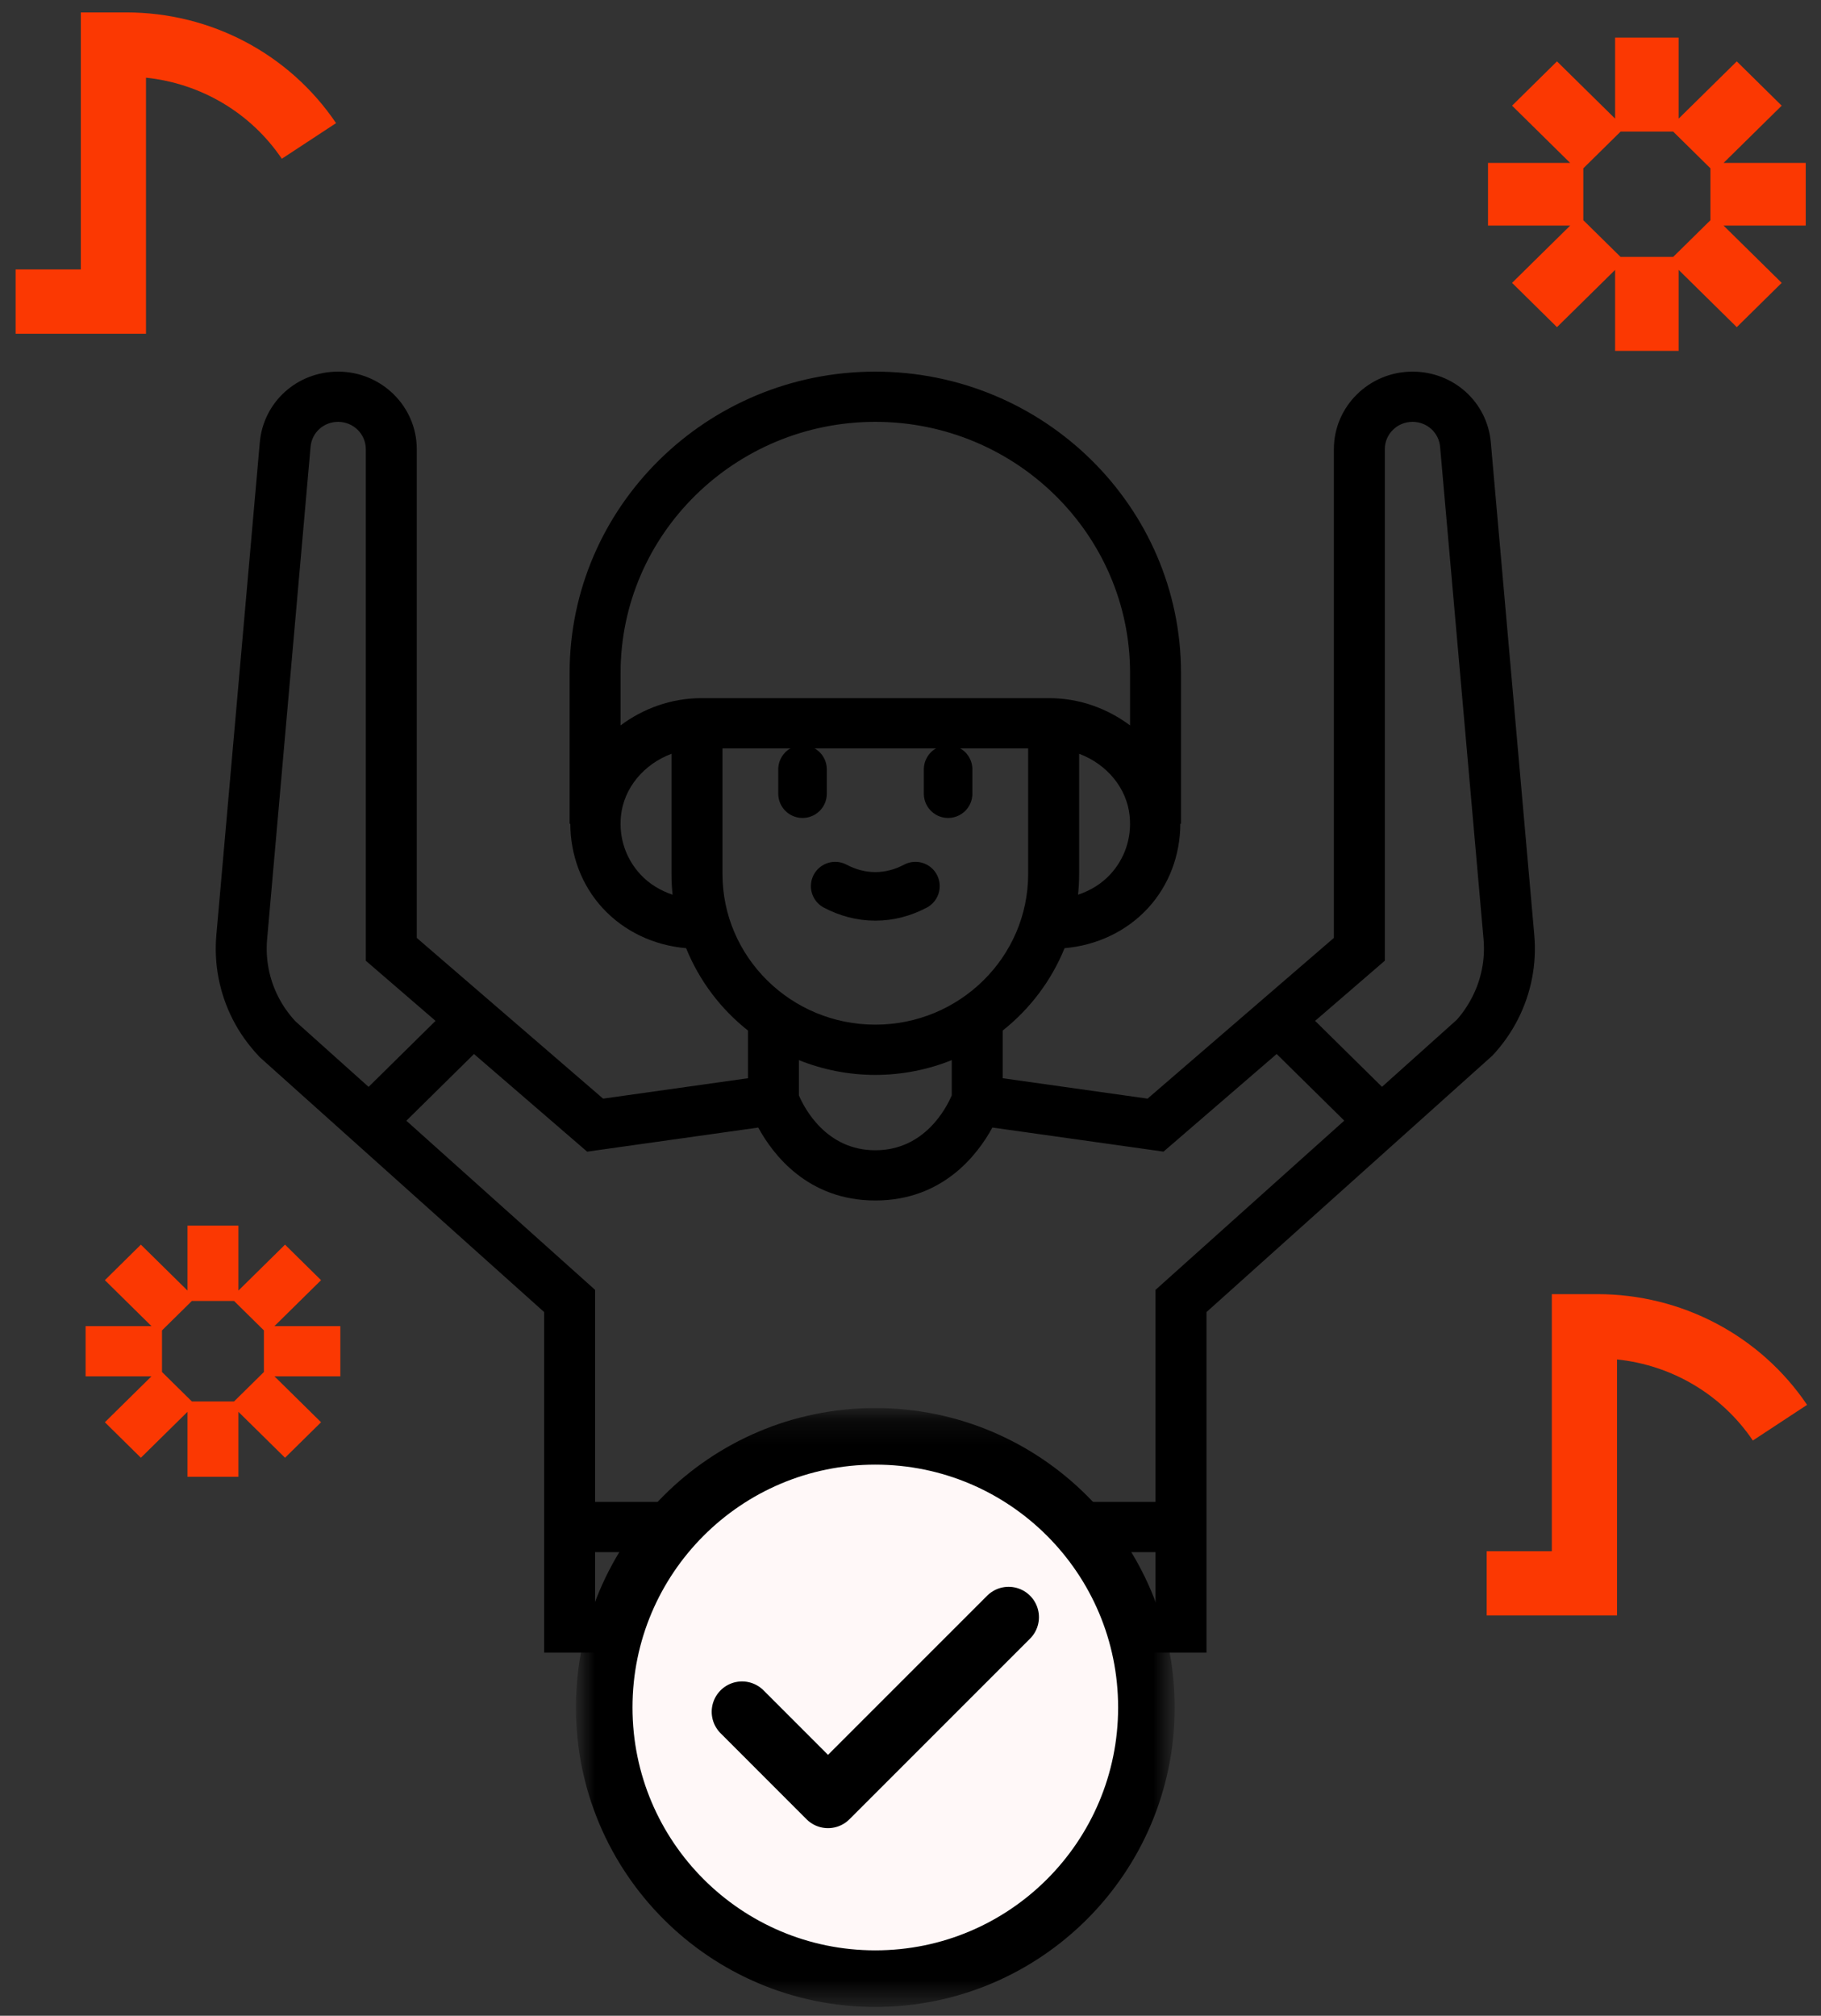
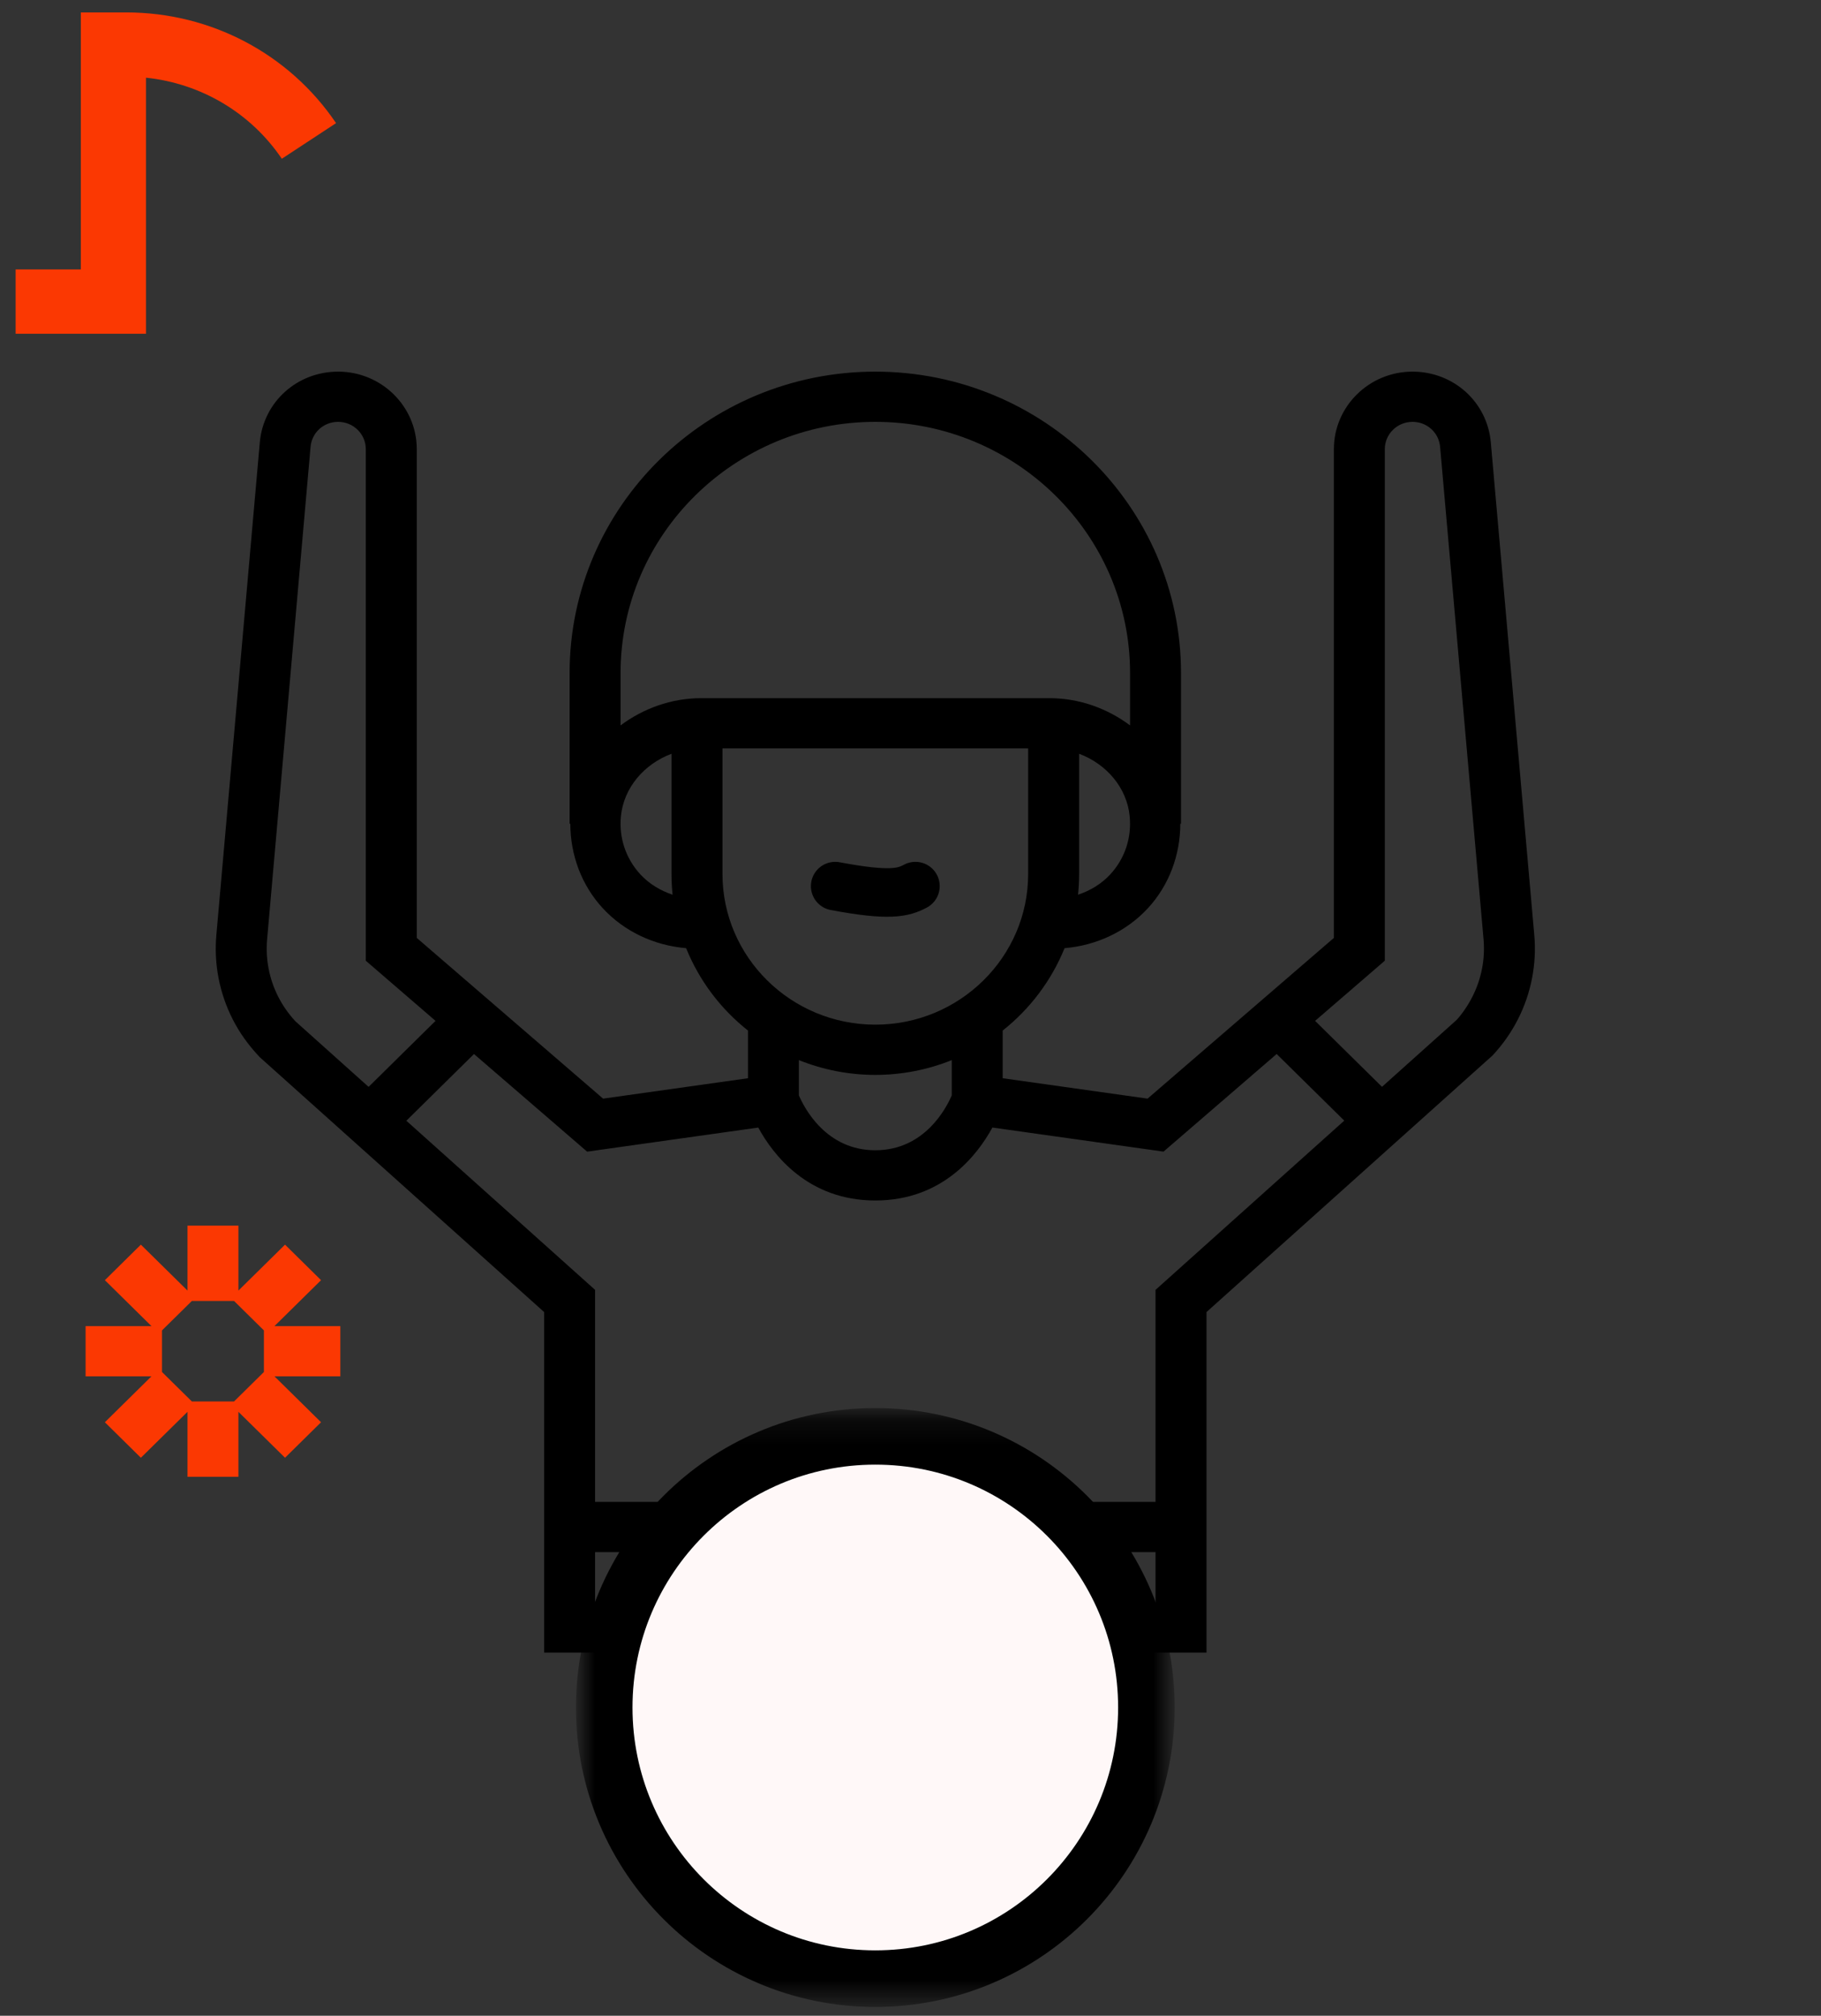
<svg xmlns="http://www.w3.org/2000/svg" width="75" height="83" viewBox="0 0 75 83" fill="none">
  <rect x="0" y="0" width="75" height="83" fill="#333333" stroke="none" />
  <path d="M6.013 3.199C8.277 3.435 10.327 4.644 11.607 6.537L13.841 5.07C11.911 2.215 8.68 0.511 5.201 0.511H3.329V11.095H0.644V13.741H6.013V3.199Z" fill="#FB3802" />
-   <path d="M66.599 55.976C68.863 56.211 70.913 57.42 72.193 59.314L74.427 57.846C72.497 54.991 69.266 53.287 65.787 53.287H63.914V63.871H61.23V66.517H66.599V55.976Z" fill="#FB3802" />
  <path d="M13.223 52.712L11.739 51.249L9.82 53.14V50.466H7.722V53.14L5.802 51.249L4.319 52.712L6.238 54.603H3.525V56.671H6.238L4.319 58.562L5.802 60.024L7.722 58.133V60.808H9.82V58.133L11.739 60.024L13.223 58.562L11.304 56.671H14.017V54.603H11.304L13.223 52.712ZM10.869 54.78V56.493L9.64 57.705H7.902L6.672 56.493V54.78L7.902 53.568H9.64L10.869 54.78Z" fill="#FB3802" />
-   <path d="M70.987 6.709L73.381 4.351L71.531 2.527L69.137 4.885V1.549H66.52V4.885L64.126 2.527L62.276 4.351L64.669 6.709H61.285V9.289H64.669L62.276 11.647L64.126 13.471L66.52 11.113V14.449H69.137V11.113L71.531 13.471L73.381 11.647L70.987 9.289H74.371V6.709H70.987ZM70.446 6.931V9.067L68.912 10.579H66.745L65.211 9.067V6.931L66.745 5.419H68.912L70.446 6.931Z" fill="#FB3802" />
  <path d="M62.522 41.962C63.065 40.891 63.297 39.693 63.191 38.499L61.401 18.217C61.255 16.555 59.868 15.302 58.176 15.302C56.39 15.302 54.937 16.734 54.937 18.494V38.619L47.264 45.237L41.297 44.397V42.434C42.418 41.546 43.302 40.38 43.845 39.042C45.153 38.93 46.388 38.361 47.279 37.395C48.156 36.445 48.61 35.198 48.613 33.918H48.641V27.712C48.641 20.869 42.994 15.302 36.051 15.302C29.108 15.302 23.46 20.869 23.46 27.712V33.918H23.489C23.492 35.199 23.947 36.445 24.824 37.395C25.714 38.361 26.949 38.93 28.259 39.042C28.8 40.38 29.683 41.546 30.806 42.434V44.397L24.839 45.237L17.165 38.619V18.494C17.165 16.734 15.712 15.302 13.926 15.302C12.233 15.302 10.847 16.555 10.7 18.217L8.911 38.5C8.805 39.693 9.037 40.892 9.58 41.963C9.856 42.507 10.21 43.012 10.695 43.527L22.411 54.025V68.047H49.691V54.025L61.471 43.461C61.892 43.011 62.245 42.507 62.522 41.962ZM45.726 36.005C45.363 36.398 44.901 36.673 44.401 36.84C44.429 36.559 44.445 36.274 44.445 35.986V31.037C45.574 31.459 46.414 32.438 46.527 33.61C46.613 34.499 46.329 35.35 45.726 36.005ZM36.051 17.37C41.836 17.37 46.543 22.009 46.543 27.712V29.869C45.615 29.176 44.462 28.747 43.215 28.747H28.887C27.64 28.747 26.487 29.176 25.559 29.869V27.712C25.559 22.009 30.265 17.37 36.051 17.37ZM26.376 36.005C25.773 35.35 25.488 34.5 25.573 33.611C25.687 32.44 26.527 31.46 27.656 31.038V35.986C27.656 36.274 27.672 36.559 27.701 36.84C27.201 36.673 26.739 36.397 26.376 36.005ZM29.756 35.986V30.815H42.346V35.986C42.346 39.408 39.523 42.191 36.051 42.191C32.579 42.191 29.756 39.408 29.756 35.986ZM36.051 44.26C37.164 44.26 38.226 44.041 39.199 43.651V45.102C38.979 45.617 38.083 47.363 36.051 47.363C34.019 47.363 33.123 45.617 32.903 45.102V43.651C33.876 44.041 34.938 44.26 36.051 44.26ZM11.457 41.037C11.087 40.307 10.93 39.492 11.001 38.68L12.791 18.398C12.842 17.811 13.33 17.37 13.926 17.37C14.555 17.37 15.066 17.873 15.066 18.494V39.558L17.938 42.035L15.181 44.753L12.174 42.059C11.887 41.752 11.645 41.408 11.457 41.037ZM47.592 53.111V61.842H44.445V63.91H47.592V65.979H24.509V63.91H42.346V61.842H24.509V53.111L16.736 46.147L19.522 43.4L24.182 47.42L31.23 46.428C31.839 47.547 33.276 49.431 36.051 49.431C38.826 49.431 40.263 47.547 40.873 46.427L47.921 47.419L52.581 43.399L55.365 46.143L47.592 53.111ZM60.644 41.037C60.457 41.408 60.215 41.752 59.994 41.995L56.919 44.751L54.164 42.035L57.035 39.558V18.494C57.035 17.873 57.547 17.37 58.176 17.37C58.771 17.37 59.26 17.811 59.312 18.397L61.102 38.679C61.172 39.492 61.015 40.307 60.644 41.037Z" fill="black" />
-   <path d="M33.053 31.681V32.68" stroke="black" stroke-width="2" stroke-miterlimit="10" stroke-linecap="round" stroke-linejoin="round" />
-   <path d="M39.049 31.681V32.68" stroke="black" stroke-width="2" stroke-miterlimit="10" stroke-linecap="round" stroke-linejoin="round" />
-   <path d="M34.398 36.487C34.905 36.755 35.462 36.909 36.051 36.909C36.639 36.909 37.197 36.755 37.703 36.487" stroke="black" stroke-width="2" stroke-miterlimit="10" stroke-linecap="round" stroke-linejoin="round" />
+   <path d="M34.398 36.487C36.639 36.909 37.197 36.755 37.703 36.487" stroke="black" stroke-width="2" stroke-miterlimit="10" stroke-linecap="round" stroke-linejoin="round" />
  <mask id="mask0_40_4073" style="mask-type:luminance" maskUnits="userSpaceOnUse" x="23" y="58" width="26" height="25">
    <path d="M23.939 58.195H48.162V82.418H23.939V58.195Z" fill="white" />
  </mask>
  <g mask="url(#mask0_40_4073)">
    <path d="M47.216 70.307C47.216 76.473 42.217 81.472 36.05 81.472C29.884 81.472 24.885 76.473 24.885 70.307C24.885 64.14 29.884 59.142 36.05 59.142C42.217 59.142 47.216 64.14 47.216 70.307Z" fill="#FFF8F8" stroke="black" stroke-width="2.33" stroke-miterlimit="10" stroke-linecap="round" stroke-linejoin="round" />
  </g>
-   <path d="M41.54 66.588L34.102 74.025L30.562 70.484" stroke="black" stroke-width="2.5" stroke-miterlimit="10" stroke-linecap="round" stroke-linejoin="round" />
</svg>